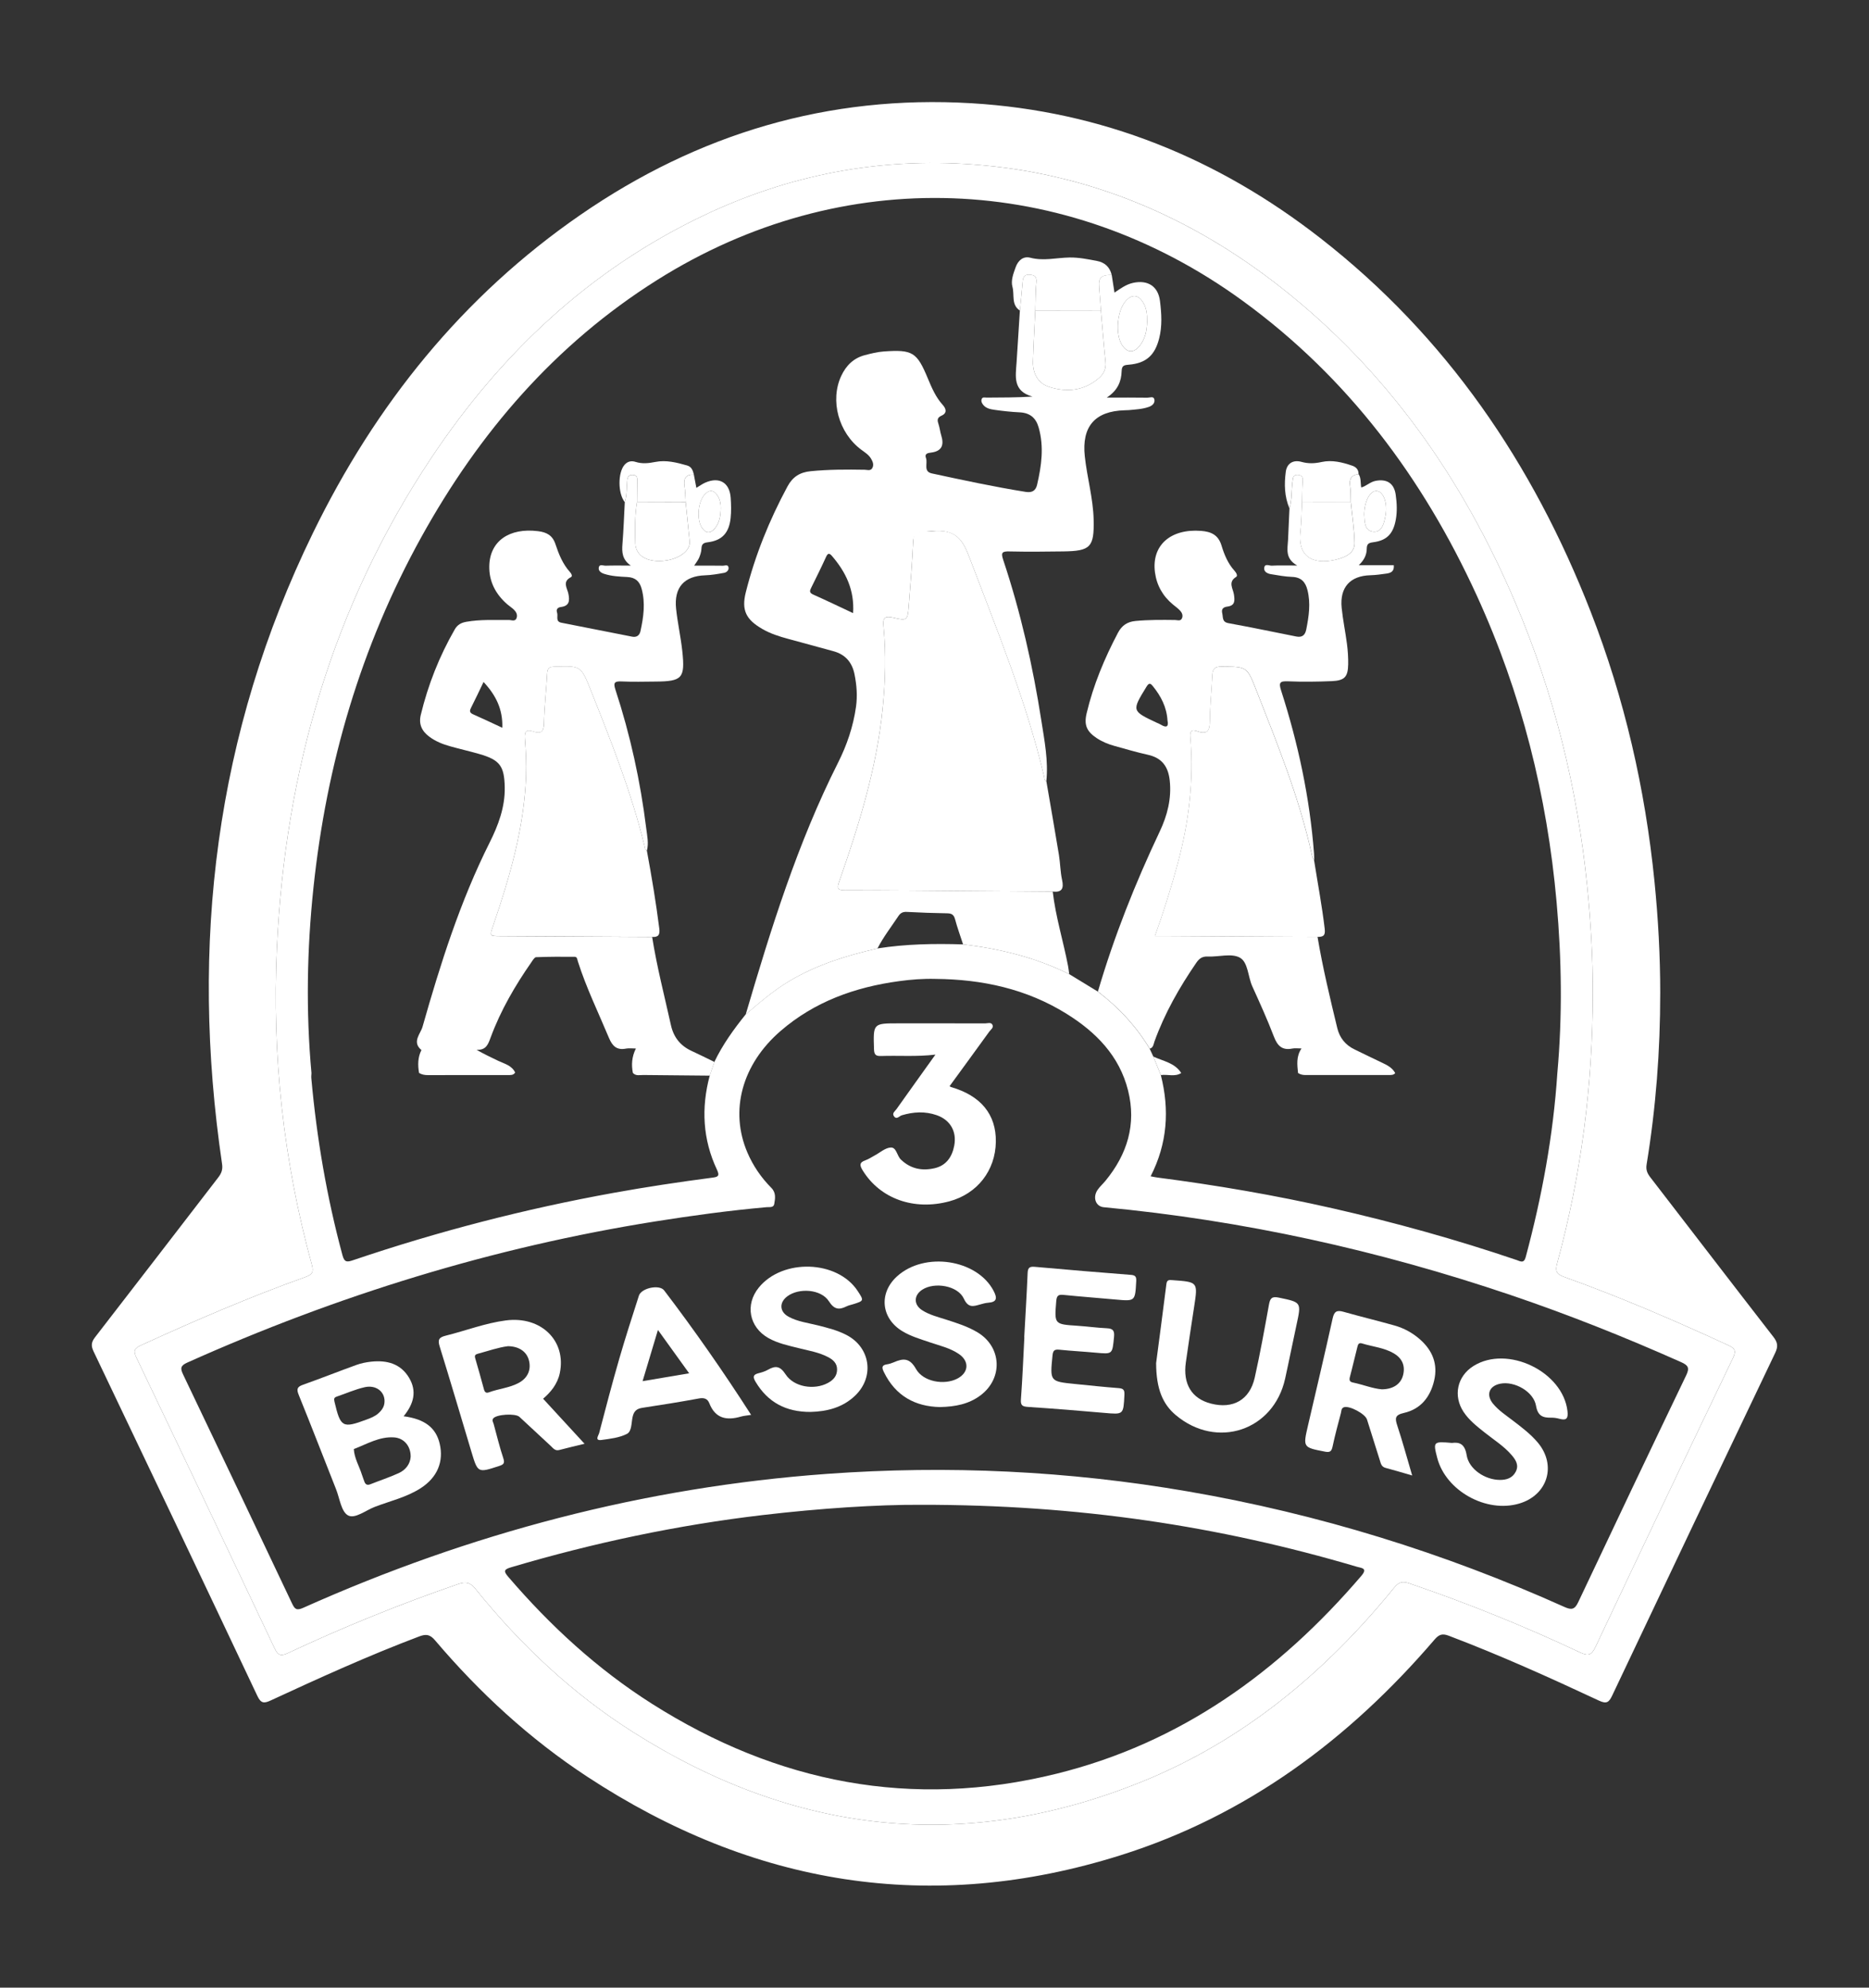
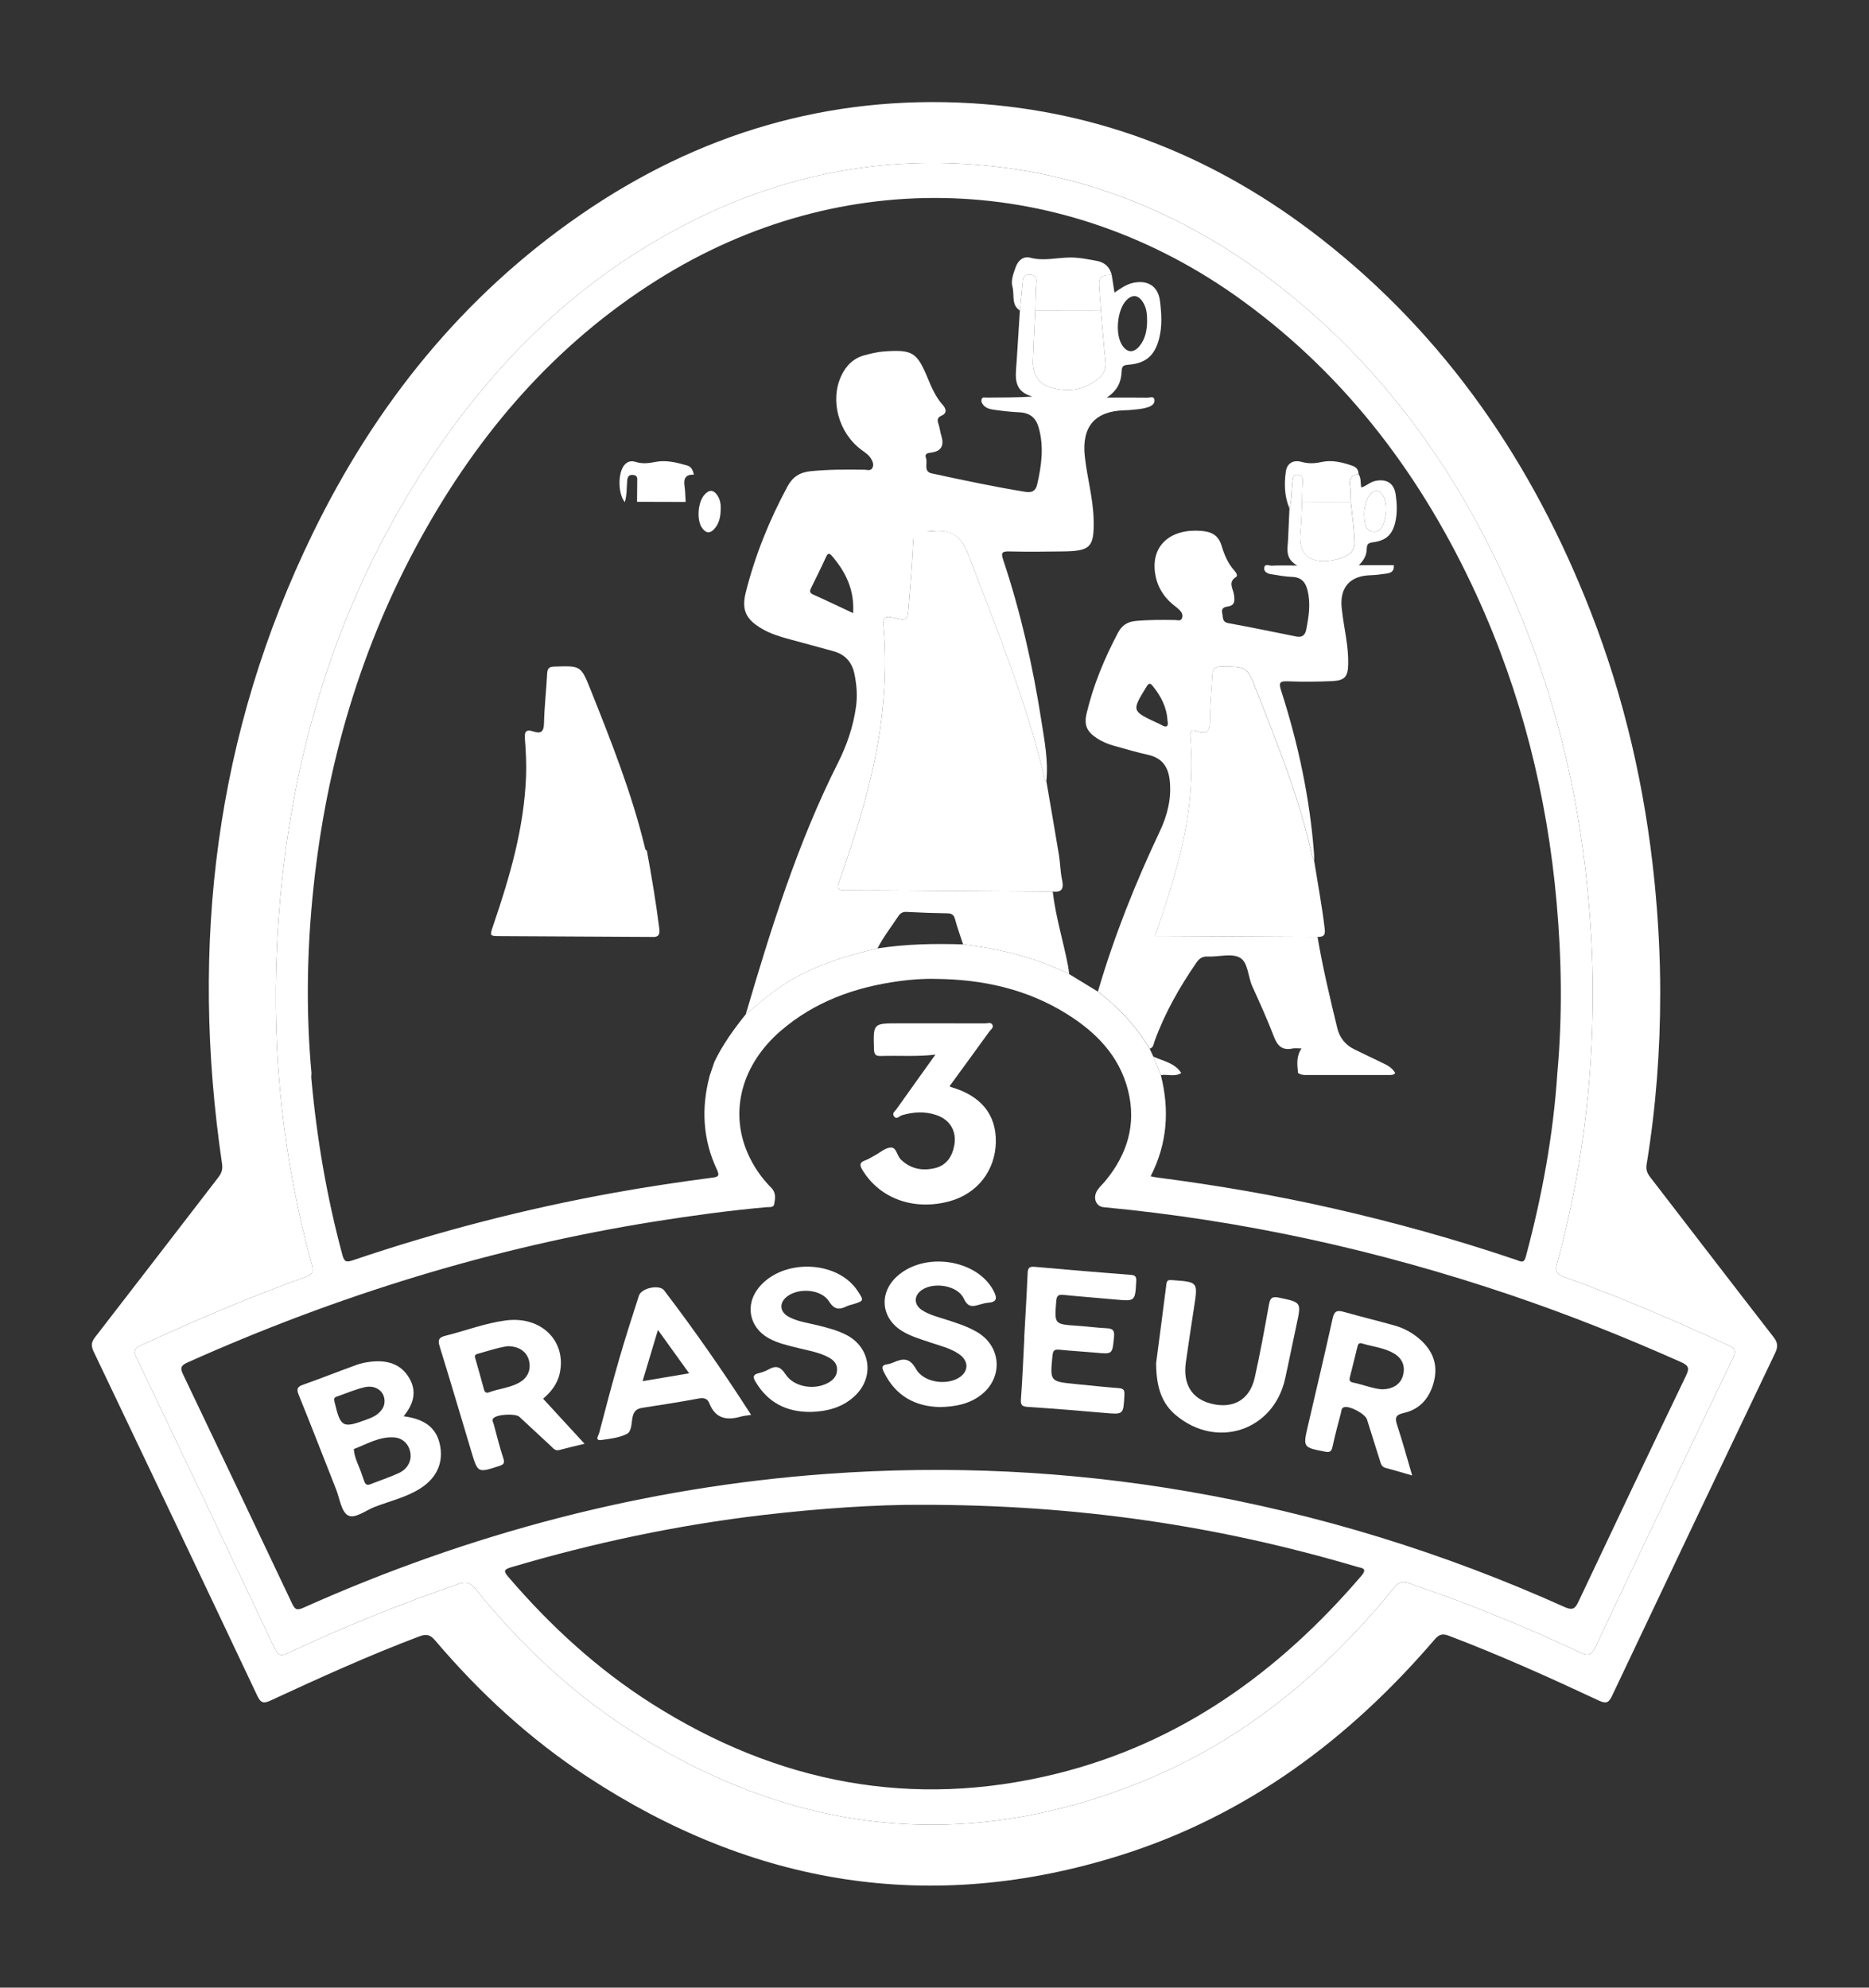
<svg xmlns="http://www.w3.org/2000/svg" id="Calque_1" viewBox="0 0 916.84 974.97">
  <rect x="0" y="0" width="916.84" height="974.97" fill="#333333" stroke="none" />
  <defs>
    <style>.cls-1{fill:#fff;}</style>
  </defs>
  <path class="cls-1" d="M814.42,487.14c.02,28.21-2.12,56.25-6.68,84.08-.43,2.66.37,4.38,1.85,6.3,20.14,26.1,40.18,52.27,60.4,78.32,2.13,2.75,2.3,4.73.79,7.88-26.75,55.93-53.38,111.93-79.91,167.97-1.57,3.32-2.75,4.24-6.44,2.52-24.25-11.33-48.65-22.34-73.7-31.84-3.19-1.21-4.82-.68-7.04,1.91-41.93,48.9-92.1,86.28-153.96,105.75-93.21,29.35-180.49,14.76-261.72-38.57-28.18-18.5-52.76-41.14-74.55-66.8-2.47-2.91-4.35-3.27-7.86-1.94-24.75,9.35-48.82,20.28-72.81,31.39-3.31,1.53-4.8,1.46-6.56-2.27-26.63-56.36-53.43-112.64-80.3-168.88-1.33-2.78-1.2-4.57.7-7.02,20.2-26.05,40.26-52.22,60.39-78.32,1.57-2.04,2.34-3.81,1.91-6.71-15.85-107.57-3.34-211.19,44.59-309.48,30.67-62.9,73.33-116.11,131.31-156.1,57.67-39.78,121.54-58.88,191.73-54.69,63.91,3.82,120.74,26.92,171.02,66.07,61.93,48.22,104.43,110.75,132.74,183.37,16.6,42.58,26.71,86.74,31.28,132.21,1.83,18.25,2.83,36.53,2.83,54.87ZM781.36,487.26c.05-17.51-1-34.95-2.74-52.36-4.81-48.22-16.29-94.76-35.29-139.35-25.83-60.62-62.56-113.29-114.68-154.35-44.41-34.98-94.51-56.29-151.19-60.52-46.3-3.46-90.56,5.11-132.47,25.1-55.94,26.69-99.35,67.7-133.43,118.85-48.45,72.73-71.69,153.63-75.74,240.37-2.46,52.6,3.21,104.44,17.13,155.29.97,3.55.41,4.85-3.06,6.09-27.45,9.81-54.19,21.35-80.68,33.49-3.38,1.55-3.89,2.73-2.25,6.17,22.71,47.44,45.29,94.94,67.75,142.5,1.69,3.59,3.14,3.93,6.65,2.28,27.15-12.73,54.89-23.99,83.25-33.75,3.86-1.33,6-.97,8.66,2.34,22.11,27.43,47.54,51.38,77.35,70.26,78.99,50.03,162.29,59.57,249.44,24.32,49.91-20.19,90.12-53.7,123.87-95.23,2.28-2.81,4.07-3.24,7.43-2.09,28.54,9.74,56.47,21.01,83.74,33.87,4.18,1.97,5.69,1.28,7.62-2.81,22.3-47.27,44.75-94.46,67.38-141.58,1.88-3.92.62-4.94-2.61-6.43-26.32-12.12-52.91-23.59-80.19-33.36-3.82-1.37-4.49-2.82-3.41-6.79,11.79-43.3,17.45-87.44,17.47-132.31Z" />
  <path class="cls-1" d="M781.36,487.26c-.02,44.87-5.68,89.01-17.47,132.31-1.08,3.97-.41,5.42,3.41,6.79,27.29,9.77,53.87,21.24,80.19,33.36,3.23,1.49,4.49,2.51,2.61,6.43-22.62,47.11-45.07,94.31-67.38,141.58-1.93,4.08-3.44,4.78-7.62,2.81-27.27-12.86-55.2-24.13-83.74-33.87-3.35-1.15-5.14-.72-7.43,2.09-33.75,41.52-73.96,75.04-123.87,95.23-87.16,35.25-170.46,25.71-249.44-24.32-29.81-18.88-55.24-42.83-77.35-70.26-2.67-3.31-4.81-3.67-8.66-2.34-28.36,9.75-56.11,21.02-83.25,33.75-3.51,1.65-4.96,1.31-6.65-2.28-22.47-47.56-45.04-95.06-67.75-142.5-1.65-3.44-1.13-4.62,2.25-6.17,26.5-12.13,53.23-23.67,80.68-33.49,3.47-1.24,4.03-2.53,3.06-6.09-13.92-50.84-19.59-102.68-17.13-155.29,4.05-86.73,27.29-167.64,75.74-240.37,34.08-51.15,77.48-92.16,133.43-118.85,41.91-20,86.17-28.57,132.47-25.1,56.67,4.24,106.78,25.55,151.19,60.52,52.13,41.06,88.86,93.72,114.68,154.35,19,44.59,30.48,91.13,35.29,139.35,1.74,17.42,2.79,34.86,2.74,52.36ZM565.78,518.28c1.22,3.03,2.45,6.05,3.67,9.08,4.32,17.05,3.22,33.61-5.01,49.64,1.43.26,2.39.49,3.36.61,28.88,3.74,57.56,8.64,85.95,15.1,30.51,6.94,60.61,15.3,90.25,25.36,1.75.6,3.55,1.87,4.44-1.45,7.95-29.62,13.51-59.64,15.52-90.28,2.51-27.95,2.13-55.89-.37-83.82-4.67-52.37-17.29-102.68-39.21-150.52-26.34-57.48-63.11-106.78-114.61-144.31-87.16-63.52-196.62-67.53-287.51-10.28-49.96,31.47-87.22,74.8-115.6,126.08-29.67,53.63-46.51,111.3-52.91,172.1-3.18,30.21-3.72,60.5-.96,90.8-.03.83-.15,1.67-.07,2.49,2.64,29.38,7.59,58.34,15.28,86.84.95,3.52,2.22,3.44,5.15,2.45,41.8-14.16,84.41-25.2,127.85-33.05,16.04-2.9,32.15-5.32,48.31-7.44,2.64-.35,3.95-.63,2.43-3.84-7.05-14.92-7.81-30.41-3.58-46.25.76-2.24,1.52-4.48,2.28-6.72,4.05-8.45,9.48-15.99,15.34-23.26,6.82-5.82,13.57-11.7,21.33-16.32,13.47-8.03,28.16-12.62,43.31-16.06,13.93-2.2,27.95-2.42,42.01-1.98,18.12,2.12,35.63,6.41,52.06,14.57,4.69,2.86,9.38,5.72,14.06,8.58,10.18,7.78,18.78,16.99,25.41,28,.6,1.29,1.2,2.58,1.8,3.86ZM458.94,480.17c-6.02-.17-12,.3-17.95,1.11-21.54,2.93-41.37,10-58.07,24.43-18.94,16.36-25.11,39.07-16.26,59.69,2.79,6.5,6.75,12.26,11.72,17.27,2.4,2.43,1.89,5.23,1.42,7.94-.33,1.88-2.4,1.41-3.81,1.54-18.25,1.63-36.38,4.1-54.47,6.97-79.71,12.68-156.11,36.31-229.71,69.28-3.38,1.52-3.38,2.91-1.96,5.87,17.89,37.38,35.68,74.8,53.41,112.25,1.28,2.7,2.17,3.62,5.4,2.18,81.87-36.63,167.34-59.23,256.94-65.73,59.42-4.31,118.49-1.51,177.18,8.61,63.95,11.02,125.49,30.06,184.67,56.67,3.38,1.52,5.02,1.33,6.73-2.31,17.54-37.18,35.2-74.3,53-111.35,1.77-3.68.92-4.91-2.56-6.46-27.38-12.2-55.19-23.28-83.58-32.9-64.9-21.99-131.37-36.65-199.63-43.07-3.88-.37-5.51-4.75-3.02-8.45,1.11-1.64,2.65-2.98,3.92-4.53,10.68-13,15.22-27.69,11.07-44.27-4.27-17.03-15.76-28.65-30.16-37.62-19.65-12.24-41.4-16.92-64.29-17.12ZM451.79,738.13c-21.51-.11-49.56,1.74-77.54,5.02-41.92,4.92-83.04,13.64-123.49,25.62-3.55,1.05-3.88,1.85-1.43,4.7,20.62,24.04,43.72,45.29,70.52,62.28,61.34,38.87,127.43,51.83,198.35,34.31,60.88-15.03,109.28-49.96,149.6-97.06,3.3-3.86.05-3.82-2.11-4.46-67.63-20.01-136.65-30.47-213.89-30.41Z" />
  <path class="cls-1" d="M545.35,134.83c.44,2.79.87,5.58,1.36,8.7,2.92-1.96,5.67-4.03,9.12-4.78,7.21-1.57,12.31,1.67,13.2,8.9.76,6.11,1.15,12.28-.4,18.36-2.12,8.31-6.4,12.17-14.94,12.89-2.38.2-3.38.45-3.47,3.2-.16,4.91-1.83,9.36-7.3,12.93,7.54,0,13.76-.05,19.98.05,1.15.02,3.04-.92,3.39.89.35,1.8-1.03,3.03-2.75,3.63-3.18,1.12-6.52,1.25-9.82,1.57-.66.06-1.33.06-2,.08-14.61.39-21.14,7.98-19.57,22.58,1.12,10.42,4.1,20.57,4.34,31.11.3,13.44-1.5,15.36-14.86,15.54-8.82.12-17.65.21-26.46.01-3.42-.08-4.28.44-3.08,4.03,8.6,25.76,14.58,52.18,18.75,78.98,1.53,9.82,3.48,19.67,2.45,29.73-1.08-.55-.94-1.69-1.16-2.6-8.82-37.05-23.27-72.16-36.75-107.63-3.41-8.96-6.88-12.9-16.96-12.6-1.46.04-3.74.39-5.21.43-2.83.08-5.06.88-5.24,4.66-.52,10.64-1.34,21.27-2.19,31.89-.55,6.86-.77,7.23-7.52,5.61-4.78-1.14-5.2.55-4.82,4.55,1.26,13.3.9,26.6-.44,39.9-2.95,29.39-11.65,57.33-21.34,85.01-1.12,3.21-.96,4.22,2.81,4.22,20.82-.01,41.65.22,62.47.36,13.16.09,26.32.19,39.48.28,1.42,12.42,5.2,24.35,7.53,36.59.25,1.3.37,2.62.56,3.93-16.43-8.16-33.94-12.45-52.06-14.57-1.33-4.1-2.82-8.16-3.93-12.31-.58-2.17-1.57-2.91-3.77-2.95-6.65-.1-13.3-.34-19.94-.69-1.91-.1-3.09.52-4.11,2.06-3.47,5.25-7.37,10.23-10.25,15.86-15.14,3.44-29.84,8.03-43.31,16.06-7.76,4.63-14.51,10.51-21.33,16.33,12.4-42.15,25.42-84.06,45.29-123.49,4.34-8.61,7.46-17.76,8.82-27.45.75-5.38.33-10.6-.72-15.87-1.19-5.97-4.55-9.82-10.47-11.41-7.39-1.99-14.76-4.05-22.15-6.04-4.35-1.17-8.61-2.53-12.54-4.79-8.09-4.65-10.4-9.25-8.17-18.1,4.57-18.15,11.55-35.37,20.43-51.85,2.55-4.75,6.12-6.97,11.42-7.49,8.82-.87,17.63-.86,26.46-.71,1.38.02,3.12.79,3.91-1.18.62-1.55-.04-2.96-.8-4.26-1.13-1.92-3.01-3.06-4.75-4.35-11.18-8.3-15.47-24.17-9.88-36.2,2.38-5.12,6.04-8.76,11.56-10.21,3.04-.8,6.15-1.58,9.27-1.81,14.22-1.01,16.3.31,21.67,13.23,1.92,4.62,3.88,9.18,7.3,12.97,1.65,1.82,2.28,4.02-.57,5.27-2.38,1.04-2.09,2.43-1.45,4.33.57,1.73.74,3.59,1.28,5.33,1.48,4.72.37,7.8-5,8.47-1.48.18-3.32.47-2.48,2.66.96,2.53-1.43,6.63,2.86,7.55,15.3,3.29,30.59,6.59,46.06,9.06,3,.48,4.89-.48,5.58-3.46,2.17-9.32,3.48-18.66.78-28.13-1.36-4.78-4.33-7.19-9.34-7.43-4.15-.2-8.3-.65-12.41-1.24-1.92-.28-3.98-.68-5.37-2.34-.65-.78-1.17-1.7-.89-2.74.37-1.38,1.6-.89,2.49-.9,7.25-.04,14.49-.02,22.47-.51-9.77-2.71-8.23-9.96-7.78-16.79.56-8.47,1.08-16.94,1.62-25.42.47-4.79,1-9.58,1.38-14.37.17-2.23,1.05-3.41,3.4-3.23,2.26.18,3.56.83,3.29,3.64-.44,4.62-.37,9.28-.52,13.92-.38,8.3-.85,16.59-1.12,24.9-.19,5.92,2.41,10.85,7.94,12.6,8.6,2.73,17.13,1.96,24.38-4.31,2.37-2.05,3.62-4.55,3.27-7.91-.89-8.43-1.54-16.88-2.28-25.32-.28-3.8-.53-7.6-.84-11.39-.39-4.72.9-6.01,6.15-6.04ZM418.49,300.75c.73-11.31-3.56-20.11-10.34-28.01-1.5-1.75-2.17-1.24-3.02.64-2.26,4.97-4.69,9.86-7.11,14.75-.73,1.48-1.25,2.56.85,3.49,6.45,2.88,12.82,5.95,19.62,9.13ZM562.71,157.74c.04-3.34-.2-6.64-2.06-9.55-2.3-3.6-5.23-3.89-8.14-.87-4.5,4.66-5.6,16.57-2.04,22,2.44,3.73,5.56,3.97,8.46.49,2.89-3.47,3.69-7.67,3.78-12.06Z" />
-   <path class="cls-1" d="M205.56,526.26c-.65-3.84-.64-7.61,1.17-11.19-4.8-3.98-.44-7.93.54-11.41,8.78-30.89,18.44-61.47,32.9-90.32,4.24-8.47,7.62-17.39,7.43-27.19-.21-10.41-2.4-13.4-12.46-16.29-4.79-1.38-9.67-2.48-14.47-3.83-3.53-.99-6.91-2.35-9.92-4.55-3.72-2.72-5.47-6.14-4.34-10.79,3.57-14.8,9.12-28.82,16.71-42.02,1.26-2.19,3.11-3.22,5.6-3.66,6.95-1.23,13.94-.83,20.93-.89,1.33-.01,3.2.98,3.82-1.14.46-1.57-.34-2.96-1.47-4.03-.96-.91-2.11-1.62-3.11-2.49-5.72-4.95-9.02-11.17-8.87-18.77.23-12.26,9.78-18.91,23.95-17.14,4.14.52,7.06,2,8.5,6.34,1.62,4.87,3.53,9.7,7.07,13.64.65.72,1.52,2.08.51,2.59-4.36,2.21-1.76,5.44-1.22,8.13.69,3.48.5,5.96-3.67,6.5-1.56.2-2.46,1.12-1.88,2.77.59,1.68-.93,4.33,2.07,4.93,11.58,2.31,23.17,4.57,34.76,6.85,2.24.44,3.62-.66,4.07-2.69,1.51-6.87,2.48-13.75.59-20.76-1-3.71-3.11-5.61-7.03-5.81-3.81-.19-7.66-.36-11.35-1.55-1.55-.5-2.96-1.47-2.66-3.11.34-1.87,2.2-.86,3.35-.9,3.82-.13,7.65-.05,12.37-.05-4.27-2.94-4.43-6.63-4.1-10.66.55-6.8.78-13.62,1.14-20.43,1.06-3.38.88-6.9,1.16-10.36.15-1.88.63-3.2,2.94-2.99,2.24.2,2.03,1.7,2,3.22-.05,3.32-.06,6.63-.09,9.95-1.11,6.77-1.07,13.61-.84,20.42.19,5.41,4.74,8.58,11.43,8.63,7.85.06,14.69-3.81,15.24-8.63.06-.49-.01-1-.06-1.49-.64-6.29-1.28-12.57-1.92-18.86-.17-2.62-.18-5.26-.56-7.85-.54-3.69.62-5.71,4.59-5.54.4,2.11.8,4.21,1.23,6.46,1.56-.93,2.88-1.91,4.36-2.56,6.88-3.02,11.95-.04,12.47,7.43.23,3.31.32,6.68-.03,9.97-.78,7.27-4.21,11-11.22,11.86-2.45.3-3,1.1-3.1,3.25-.07,1.46-.56,2.95-1.13,4.32-.49,1.18-1.35,2.2-2.43,3.88,5.02,0,9.57-.05,14.12.04.97.02,2.61-.82,2.76,1.03.11,1.28-1.03,2.25-2.15,2.46-3.1.57-6.24,1.12-9.38,1.22-10.22.34-15.32,5.93-14.22,16.39.73,6.94,2.29,13.79,3.04,20.74,1.44,13.39,0,14.9-13.22,14.99-5.5.04-11,.2-16.49-.06-3.44-.16-4.25.51-3.09,4.03,7.28,22.19,12.26,44.92,15.12,68.1.44,3.6,1.29,7.24.3,10.9-.9-.42-.9-1.31-1.09-2.09-6.45-26.4-16.43-51.59-26.48-76.75-4.79-11.99-4.88-11.87-17.83-11.44-2.61.09-3.38.91-3.51,3.43-.42,8.14-1.36,16.25-1.55,24.39-.1,4.25-1.57,5.22-5.28,3.98-3.23-1.08-4.38-.15-4.1,3.44.48,6.12.81,12.25.58,18.43-.95,25.41-7.96,49.45-16.1,73.26-1.81,5.28-1.87,5.25,3.6,5.28,24.79.13,49.57.27,74.36.4,2.3,14.58,6.02,28.85,9.21,43.24,1.32,5.94,4.64,10.12,10.15,12.65,3.76,1.73,7.46,3.59,11.18,5.39-.76,2.24-1.52,4.48-2.28,6.72-10.87-.1-21.73-.17-32.6-.31-1.74-.02-3.67.58-5.12-1.03-.78-3.98-.55-7.88,1.48-11.97-1.91,0-3.41-.23-4.8.04-4.58.9-6.73-1.2-8.45-5.32-5.18-12.42-11.11-24.54-15.2-37.41-.3-.93-.33-2.28-1.52-2.29-6.32-.06-12.65-.06-18.97.19-.81.03-1.66,1.51-2.31,2.45-8.01,11.5-15.03,23.56-19.92,36.72-1.27,3.43-2.2,6.53-6.99,6.25,3.66,2.12,7.11,3.72,10.53,5.37,3.09,1.5,6.72,2.23,8.4,5.78-.84,1.39-2.23,1.24-3.54,1.24-13.12,0-26.23,0-39.35.03-1.54,0-2.96-.26-4.26-1.07ZM237.21,334.52c-2.2,4.57-4.02,8.48-5.97,12.31-.77,1.52-1.26,2.62.79,3.53,4.67,2.06,9.28,4.26,14.38,6.62.29-9.06-3.09-15.88-9.2-22.46ZM353.56,249.1c.07-1.65-.27-3.96-1.56-5.98-1.91-2.98-4.11-3.05-6.43-.42-3.21,3.62-3.89,12.12-1.29,16.07,1.94,2.95,4.14,3.12,6.4.4,2.23-2.69,2.85-5.94,2.89-10.06Z" />
  <path class="cls-1" d="M538.57,486.41c7.92-27.02,18.29-53.08,30.33-78.52,3.71-7.84,5.9-16.19,4.9-25.16-.76-6.81-3.89-10.99-10.72-12.5-5.51-1.22-10.94-2.83-16.39-4.34-3.05-.84-5.98-2.04-8.64-3.79-4.98-3.28-6.37-6.48-4.99-12.26,3.28-13.84,8.72-26.84,15.33-39.4,1.89-3.6,4.59-5.45,8.6-5.83,6.48-.62,12.97-.56,19.46-.48,1.22.01,2.8.76,3.44-1.03.5-1.41-.15-2.67-1.07-3.65-1.01-1.08-2.25-1.95-3.4-2.9-4.98-4.1-7.99-9.4-8.84-15.73-1.8-13.27,7.6-21.58,22.64-20.41,4.92.38,8.43,1.99,10,7.2,1.33,4.42,3.13,8.79,6.34,12.33.8.89,1.78,2.47.84,3.04-4.15,2.55-1.52,5.72-1.09,8.65.42,2.85.68,5.41-3.19,5.91-1.84.24-3.11,1.02-2.55,3.29.49,1.95-.19,4.25,3.02,4.84,11.12,2.03,22.2,4.34,33.29,6.55,2.88.57,4.35-.64,4.91-3.46,1.26-6.4,2.23-12.77.6-19.28-1.01-4.05-3.13-6.34-7.57-6.5-3.47-.12-6.93-.78-10.37-1.34-1.73-.28-3.54-1.18-3.28-3.12.29-2.25,2.44-.99,3.69-1.05,3.65-.19,7.32-.07,12.5-.07-6.12-3.43-4.72-8.17-4.5-12.65.25-5.15.46-10.29.69-15.44,1.31-4.3.9-8.8,1.53-13.18.24-1.65.11-3.38,2.62-3.2,2.7.19,2.47,1.88,2.33,3.82-.22,3.11-.21,6.23-.29,9.35-.26,4.96-.29,9.94-.82,14.87-1.55,14.43,9.16,15.95,18.69,13.21,3.79-1.09,7.97-3.13,7.88-7.84-.13-6.75-1.18-13.48-1.84-20.21-.1-2.61.03-5.25-.36-7.81-.53-3.47.71-5.32,4.15-5.76,1.31,1.91.87,4.18,1.32,6.57,2.52-.72,4.38-2.73,6.99-3.25,5.59-1.1,9.12,1.2,9.91,6.76.58,4.14.8,8.26.02,12.42-1.27,6.75-4.31,10.05-11.04,10.92-2.3.3-3.14.83-3.18,3.18-.04,2.83-1.1,5.44-3.92,8.08h17.18c.32,3.08-1.49,3.81-3.57,4.11-2.63.38-5.28.74-7.93.82-9.9.28-15.07,5.93-14.07,15.97.6,5.95,1.85,11.83,2.61,17.77.42,3.29.65,6.63.59,9.94-.11,6.18-1.75,7.99-8.04,8.26-7.15.3-14.32.39-21.47.09-3.96-.16-4.66.59-3.4,4.5,8.39,26.05,14.08,52.67,16.16,80,.09,1.16.06,2.33.09,3.48-.35-.76-.85-1.48-1.02-2.26-6.1-28.25-17-54.88-27.48-81.64-4.48-11.43-4.64-11.23-16.97-11.32-3.34-.02-4.36,1.16-4.5,4.2-.35,7.48-1.15,14.94-1.21,22.42-.04,4.76-1.15,6.93-6.22,5.09-2.94-1.06-3.59.06-3.33,3.13,1.74,20.77-.71,41.17-6.08,61.24-3.21,12.01-6.95,23.87-11.33,36.14,2.34,0,4.12,0,5.9,0,24.62.13,49.25.25,73.87.38,2.52,15.06,6.1,29.9,9.68,44.73,1.15,4.78,3.99,8.32,8.48,10.47,4.48,2.15,8.92,4.39,13.43,6.49,2.59,1.21,5.07,2.49,6.52,5.12-.85,1.04-2.04.94-3.2.94-13.58,0-27.15,0-40.73.02-1.37,0-2.62-.22-3.75-1.02-.39-4.03-.98-8.07,1.71-12.02-1.85,0-3.22-.22-4.49.04-5,1.01-7.33-1.33-9.06-5.86-3.2-8.36-6.91-16.53-10.61-24.69-2.16-4.78-2.02-11.83-6.14-14.06-4.11-2.23-10.38-.28-15.69-.52-2.73-.12-4.19.98-5.63,3.07-8.3,12.09-15.51,24.75-20.51,38.59-.48,1.32-.51,3.06-2.33,3.54-6.62-11.01-15.23-20.22-25.41-28ZM572.72,353.43c-.41-6.65-3.24-11.97-7.17-16.84-1.22-1.51-1.91-1.75-3.14.26-7.28,11.89-7.34,11.85,5.21,17.74.6.28,1.23.51,1.79.85,2.83,1.73,3.94,1.01,3.31-2.01ZM669.2,252.31c.26,3.2-.05,8.27,4.73,8.52,4.19.22,5.12-4.52,5.76-8.19,1.05-6.07-1.17-11.79-4.51-11.84-3.1-.04-5.87,5.03-5.98,11.51Z" />
-   <path class="cls-1" d="M565.78,518.28c4.82,2.25,10.49,3.03,13.68,8.06-3.16,2.02-6.69.51-10.01,1.02-1.22-3.03-2.45-6.05-3.67-9.08Z" />
+   <path class="cls-1" d="M565.78,518.28c4.82,2.25,10.49,3.03,13.68,8.06-3.16,2.02-6.69.51-10.01,1.02-1.22-3.03-2.45-6.05-3.67-9.08" />
  <path class="cls-1" d="M516.42,437.32c-13.16-.09-26.32-.19-39.48-.28-20.82-.15-41.65-.37-62.47-.36-3.77,0-3.93-1.01-2.81-4.22,9.69-27.68,18.39-55.62,21.34-85.01,1.34-13.3,1.7-26.6.44-39.9-.38-4,.04-5.69,4.82-4.55,6.75,1.61,6.96,1.25,7.52-5.61.86-10.62,1.67-21.25,2.19-31.89.18-3.78.8-4.8,5-4.84,1.44-.01,2.88,0,4.33-.13,11.06-1,14.68,3.52,18.09,12.48,13.49,35.47,27.94,70.57,36.75,107.63.22.92.07,2.05,1.16,2.6,2.06,12.02,4.18,24.03,6.15,36.06.67,4.08.67,8.29,1.55,12.31.93,4.21-.04,6.22-4.58,5.73Z" />
  <path class="cls-1" d="M319.92,459.59c-24.79-.13-49.57-.27-74.36-.4-5.47-.03-5.41,0-3.6-5.28,8.14-23.81,15.16-47.85,16.1-73.26.23-6.18-.1-12.31-.58-18.43-.28-3.58.87-4.52,4.1-3.44,3.71,1.24,5.18.27,5.28-3.98.18-8.14,1.12-16.26,1.55-24.39.13-2.52.91-3.35,3.51-3.43,12.95-.43,13.04-.55,17.83,11.44,10.05,25.16,20.03,50.35,26.48,76.75.19.78.19,1.68,1.09,2.09,2.35,12.69,4.48,25.41,6.1,38.23.4,3.13-.53,4.27-3.5,4.11Z" />
  <path class="cls-1" d="M646.29,459.57c-24.62-.13-49.25-.26-73.87-.38-1.78,0-3.56,0-5.9,0,4.38-12.27,8.12-24.13,11.33-36.14,5.37-20.07,7.82-40.47,6.08-61.24-.26-3.07.4-4.19,3.33-3.13,5.07,1.83,6.18-.34,6.22-5.09.06-7.47.86-14.94,1.21-22.42.14-3.04,1.17-4.23,4.5-4.2,12.32.09,12.49-.11,16.97,11.32,10.48,26.77,21.39,53.4,27.48,81.64.17.79.67,1.51,1.02,2.26,1.75,11.15,3.87,22.23,5.18,33.45.42,3.55-.94,3.92-3.56,3.93Z" />
  <path class="cls-1" d="M507.86,152.3c.15-4.64.08-9.31.52-13.92.27-2.81-1.03-3.46-3.29-3.64-2.35-.18-3.22,1-3.4,3.23-.38,4.8-.91,9.58-1.38,14.37-4.37-2.84-2.57-7.74-3.65-11.62-.88-3.13.47-6.56,1.57-9.64,1.14-3.2,3.62-5.6,7.24-4.65,6.47,1.7,12.8-.02,19.18-.12,4.52-.07,8.83.82,13.23,1.63,4.15.76,6.46,3,7.48,6.9-5.25.03-6.54,1.32-6.15,6.04.32,3.79.56,7.59.84,11.39-10.73.02-21.45.03-32.18.05Z" />
  <path class="cls-1" d="M666.42,232.57c-3.45.43-4.69,2.29-4.15,5.76.39,2.56.26,5.21.36,7.82-7.97,0-15.94-.02-23.91-.03.09-3.12.07-6.24.29-9.35.14-1.94.37-3.63-2.33-3.82-2.51-.17-2.38,1.55-2.62,3.2-.63,4.38-.23,8.88-1.53,13.18-2.47-5.79-2.59-11.92-1.78-17.95.54-4.06,3.59-5.97,7.74-4.81,3.32.93,6.45.8,9.79.06,5.17-1.14,10.23.14,15.13,1.83,1.82.63,3.1,1.94,3.02,4.11Z" />
  <path class="cls-1" d="M340.38,232.82c-3.97-.17-5.13,1.85-4.59,5.54.38,2.59.39,5.23.56,7.85-7.95-.02-15.9-.04-23.85-.07.03-3.32.03-6.63.09-9.95.02-1.53.23-3.02-2-3.22-2.32-.21-2.79,1.11-2.94,2.99-.28,3.47-.1,6.99-1.16,10.36-3.43-4.27-3.45-14.51-.11-18.33,1.53-1.75,3.42-2.05,5.4-1.42,3.28,1.04,6.4.67,9.72.02,5.28-1.04,10.46.28,15.55,1.73,2.29.65,2.84,2.54,3.35,4.49Z" />
  <path class="cls-1" d="M458.84,517.31c-9.03,1.1-17.85.39-26.65.68-2.58.09-3.37-.66-3.45-3.33-.4-12.7-.5-12.69,12.02-12.69,14.15,0,28.29-.02,42.44.03,1.24,0,2.93-.73,3.64.68.71,1.4-.85,2.38-1.58,3.39-6.41,8.88-12.88,17.72-19.42,26.69.15.11.34.36.59.43,14.72,4.24,22.28,13.45,22.08,26.91-.21,14.11-9.12,25.49-22.82,29.18-17.4,4.67-33.9-1.29-42.45-15.09-1.6-2.58-1.78-3.98,1.35-5.07,1.55-.54,2.94-1.52,4.41-2.3,2.64-1.4,5.22-3.78,7.93-3.94,2.85-.17,3.04,4.04,5.01,5.92,4.83,4.64,10.54,5.64,16.65,4.2,5.58-1.32,8.46-5.52,9.51-11.03,1.32-6.89-1.9-12.6-8.57-14.94-5.7-2-11.42-1.67-17.16.04-1.21.36-2.56,2.38-3.89.4-.97-1.45.58-2.43,1.29-3.42,6.23-8.79,12.52-17.54,19.1-26.74Z" />
  <path class="cls-1" d="M197.99,694.7c10.41,1.37,15.87,5.65,17.7,13.46,2.06,8.8-1.15,16.55-9.3,21.81-6.92,4.47-14.99,6.28-22.57,9.19-4.42,1.7-9.76,6.05-13.13,4.15-3.3-1.85-4.05-8.3-5.82-12.77-6.11-15.45-12.1-30.95-18.34-46.34-1.16-2.86-.74-3.95,2.15-4.97,8.77-3.1,17.42-6.55,26.17-9.71,2.32-.84,4.82-1.34,7.28-1.6,7.62-.8,14.38.91,18.56,7.94,3.9,6.56,2.32,12.74-2.7,18.85ZM201.45,714.61c.09-5.25-3.26-9.21-8.12-9.54-7.23-.5-13.32,3.28-19.76,5.72.24,4.52,2.65,8.36,3.96,12.54.35,1.1.79,2.17,1.16,3.27.51,1.52,1.37,2.1,3,1.45,4.61-1.83,9.34-3.38,13.84-5.43,3.5-1.59,5.67-4.49,5.92-8.01ZM188.64,687.41c.1-4.8-4.22-8.21-9.75-6.96-4.64,1.05-9.07,3.04-13.61,4.58-1.35.46-1.56.99-1.2,2.53,2.98,12.61,3.91,13.16,15.74,8.76,2.03-.75,4.03-1.52,5.68-2.96,1.81-1.57,3.13-3.41,3.13-5.94Z" />
  <path class="cls-1" d="M692.74,723.75c-4.88-1.4-8.96-2.65-13.07-3.73-2.03-.53-2.31-2.18-2.8-3.74-2.1-6.66-4.17-13.32-6.28-19.97-.9-2.83-8.64-6.93-11.3-6.04-1.41.47-1.23,1.88-1.51,2.9-1.46,5.46-2.92,10.93-4.1,16.46-.5,2.33-1.31,2.9-3.67,2.44-10.86-2.11-10.88-2.04-8.36-12.89,4.06-17.49,8.22-34.97,12.09-52.51.77-3.48,2.12-4.11,5.31-3.21,8.31,2.35,16.72,4.39,25.03,6.72,4.69,1.32,8.93,3.65,12.59,6.9,6.07,5.4,8.76,12.03,6.85,20.14-1.9,8.09-6.61,13.99-14.82,15.85-4.46,1.01-4.45,2.62-3.25,6.23,2.59,7.82,4.74,15.78,7.29,24.43ZM677.89,681.49c5.66-.05,9.36-2.68,10.42-7.06,1.12-4.62-.57-8.23-4.57-10.58-4.8-2.81-10.39-3.26-15.6-4.87-1.76-.55-2.02.75-2.29,1.78-1.25,4.81-2.32,9.67-3.61,14.48-.43,1.59-.32,2.55,1.43,2.91,5.02,1.04,9.83,3.02,14.23,3.34Z" />
  <path class="cls-1" d="M266.42,686.1c6.93,7.53,13.55,14.73,20.33,22.1-4.06.99-8.24,1.94-12.37,3.05-2.08.56-3-.86-4.2-1.98-5.12-4.77-10.23-9.54-15.38-14.28-1.98-1.82-11.27-1.23-12.82.75-.77.98-.05,1.88.2,2.79,1.54,5.61,2.89,11.29,4.73,16.8.85,2.55-.03,3.1-2.11,3.78-10.42,3.4-10.41,3.45-13.56-7.04-5.16-17.2-10.24-34.43-15.55-51.59-1.02-3.3-.42-4.48,2.99-5.32,9.84-2.44,19.37-6.16,29.48-7.47,17.31-2.25,29.77,10.03,26.45,25.85-1.16,5.51-4.59,9.48-8.18,12.55ZM249.12,660.34c-4.6.56-9.63,2.33-14.75,3.71-1.14.31-1.66.79-1.28,2.1,1.49,5.1,2.93,10.21,4.31,15.34.39,1.44,1.07,1.99,2.48,1.46,4.82-1.78,10.1-2.16,14.67-4.66,4.32-2.37,6.07-6.37,4.95-10.89-1.06-4.31-4.78-7.02-10.38-7.07Z" />
  <path class="cls-1" d="M502.44,655.96c.57-10.48,1.22-20.95,1.66-31.43.11-2.58.82-3.37,3.49-3.13,15.75,1.43,31.52,2.72,47.28,3.96,2.27.18,2.61,1.11,2.5,3.18-.54,9.8-.47,9.78-10.22,8.89-8.46-.77-16.93-1.4-25.37-2.25-2.48-.25-3.4.22-3.63,2.99-.93,11.44-1.05,11.39,10.43,12.15,4.82.32,9.61,1,14.43,1.22,3.11.14,3.77,1.33,3.47,4.34-.83,8.44-.67,8.4-8.95,7.64-5.97-.55-11.96-.86-17.92-1.47-2.38-.24-3.06.44-3.3,2.85-1.26,12.73-1.35,12.73,11.13,13.98,7.12.71,14.24,1.48,21.38,2.02,2.42.19,2.88,1.06,2.76,3.39-.49,9.7-.39,9.59-9.94,8.75-12.44-1.1-24.89-2.09-37.35-2.92-2.75-.18-3.7-.73-3.47-3.73.75-10.13,1.15-20.28,1.68-30.43-.02,0-.05,0-.07,0Z" />
  <path class="cls-1" d="M368.48,694.02c-2.11.34-3.62.44-5.04.85-6.95,2.01-12.53.99-15.47-6.53-.92-2.34-2.64-2.83-5.22-2.35-9.16,1.7-18.37,3.16-27.58,4.56-2.84.43-4.24,1.62-4.86,4.56-.61,2.86-.38,7.02-2.75,8.23-3.71,1.9-8.23,2.41-12.49,2.99-3.52.48-1.44-2.27-1.18-3.27,3.19-12.22,6.4-24.45,9.9-36.58,3-10.38,6.33-20.66,9.63-30.94,1.2-3.75,10.05-5.63,12.38-2.57,14.91,19.57,28.97,39.73,42.67,61.06ZM338.06,673.63c-5.22-7.24-10.08-13.99-15.31-21.26-2.6,8.68-4.99,16.63-7.53,25.12,7.91-1.34,15.01-2.54,22.85-3.86Z" />
-   <path class="cls-1" d="M712.2,707.79c3.55-.46,6.35.27,7.26,5.97,1.11,6.99,9.17,12.2,16.43,12.17,3.13-.01,5.95-.88,7.58-3.88,1.76-3.22.19-5.8-1.81-8.16-3.8-4.49-8.81-7.59-13.35-11.21-3.78-3.01-7.6-5.97-10.32-10.06-5.26-7.91-3.2-17.55,4.82-22.57,16.66-10.44,43.93,2.73,46.12,22.17.39,3.43-.42,4.7-3.92,3.73-1.27-.35-2.63-.57-3.95-.55-4.15.08-6.69-.74-7.57-5.86-1.2-6.98-10.59-12.19-17.49-10.82-5.57,1.1-7.17,5.5-3.53,9.9,2.68,3.23,6.19,5.53,9.49,8.06,4.36,3.34,8.77,6.63,12.35,10.86,9.4,11.11,4.96,25.82-9.02,29.97-16.2,4.82-36.05-6.22-40.26-22.39-2.07-7.97-1.93-8.14,7.16-7.34Z" />
  <path class="cls-1" d="M461.11,690.19c-12.1-.24-21.79-5.4-27.51-17.15-.95-1.96-1.34-3.39,1.5-3.81,1.14-.17,2.28-.53,3.34-.99,4.57-2,7.78-2.29,10.89,3.25,3.55,6.33,13.8,8.04,20.15,4.82,5.74-2.91,6.2-8.53.9-12.15-4.32-2.95-9.43-4.09-14.29-5.74-4.56-1.56-9.21-2.9-13.37-5.4-10.5-6.3-11.75-18.64-2.74-26.89,13.5-12.37,39.39-8.44,47.45,7.1,1.78,3.44,1.75,5.46-2.69,5.79-1.31.1-2.62.47-3.89.83-3.36.95-5.86,1.86-8.05-2.86-2.96-6.4-14.39-8.28-20.39-4.37-4.21,2.74-4.28,7.36-.03,10.08,3.53,2.27,7.61,3.26,11.56,4.53,5.38,1.73,10.79,3.41,15.66,6.35,11.81,7.14,12.5,22.52,1.41,30.85-5.7,4.28-12.31,5.61-19.89,5.75Z" />
  <path class="cls-1" d="M567.13,668.69c1.45-11.07,3.3-24.93,5.04-38.8.27-2.17,1.26-2.08,3.01-1.95,12.51.9,12.49.85,10.59,13.15-1.4,9.05-2.76,18.1-4.05,27.16-1.52,10.67,2.89,17.83,12.36,20.25,10.84,2.77,19-1.85,21.44-12.78,2.65-11.85,4.81-23.81,6.97-35.77.55-3.06,1.39-4.17,4.77-3.46,11.19,2.33,11.18,2.19,8.74,13.4-1.91,8.78-3.64,17.6-5.58,26.37-5.64,25.51-33.47,34.79-53.61,17.9-6.42-5.38-9.62-12.87-9.67-25.48Z" />
  <path class="cls-1" d="M397.7,692.58c-12.17.06-21.04-4.72-27.05-14.77-1.34-2.25-1.39-3.52,1.43-4.21,1.6-.4,3.24-.91,4.66-1.72,3.71-2.11,5.97-1.82,8.63,2.26,4.08,6.28,14.03,7.83,20.71,4.25,2.65-1.42,4.53-3.39,4.55-6.6.02-3.1-1.97-4.83-4.42-6.11-4.47-2.34-9.44-3.15-14.26-4.36-5.16-1.29-10.39-2.35-15.08-5.02-9.39-5.35-11.45-16.34-4.66-24.7,11.71-14.42,38.59-13.51,48.52,1.64,3.13,4.77,3.11,4.82-2.14,6.48-1.11.35-2.28.56-3.31,1.07-3.72,1.85-6.06,1.57-8.69-2.53-3.78-5.89-14.63-6.68-20.36-2.4-4.08,3.04-3.87,7.58.61,10.02,4.44,2.42,9.47,3.01,14.29,4.22,4.84,1.22,9.67,2.42,14.13,4.74,11.71,6.09,13.83,20.43,4.32,29.65-6.23,6.04-14.06,7.87-21.88,8.08Z" />
  <path class="cls-1" d="M507.86,152.3c10.73-.02,21.45-.03,32.18-.05.75,8.44,1.4,16.89,2.28,25.32.35,3.36-.9,5.86-3.27,7.91-7.24,6.27-15.77,7.04-24.38,4.31-5.53-1.75-8.13-6.69-7.94-12.6.27-8.3.74-16.6,1.12-24.9Z" />
-   <path class="cls-1" d="M562.71,157.74c-.09,4.39-.89,8.59-3.78,12.06-2.9,3.48-6.02,3.24-8.46-.49-3.56-5.43-2.46-17.34,2.04-22,2.91-3.02,5.84-2.72,8.14.87,1.87,2.92,2.1,6.21,2.07,9.55Z" />
-   <path class="cls-1" d="M312.49,246.15c7.95.02,15.9.04,23.85.07.64,6.29,1.28,12.57,1.92,18.86.05.5.12,1,.06,1.49-.55,4.82-7.39,8.69-15.24,8.63-6.69-.05-11.24-3.22-11.43-8.63-.23-6.81-.27-13.65.84-20.42Z" />
  <path class="cls-1" d="M353.56,249.1c-.03,4.12-.65,7.36-2.89,10.06-2.26,2.72-4.45,2.55-6.4-.4-2.6-3.95-1.92-12.44,1.29-16.07,2.32-2.62,4.52-2.56,6.43.42,1.3,2.03,1.63,4.33,1.56,5.98Z" />
  <path class="cls-1" d="M638.72,246.11c7.97,0,15.94.02,23.91.03.66,6.74,1.71,13.46,1.84,20.21.09,4.7-4.09,6.74-7.88,7.84-9.53,2.75-20.24,1.22-18.69-13.21.53-4.93.56-9.91.82-14.87Z" />
  <path class="cls-1" d="M669.2,252.31c.11-6.48,2.88-11.55,5.98-11.51,3.34.04,5.56,5.77,4.51,11.84-.64,3.67-1.56,8.41-5.76,8.19-4.78-.25-4.48-5.32-4.73-8.52Z" />
</svg>